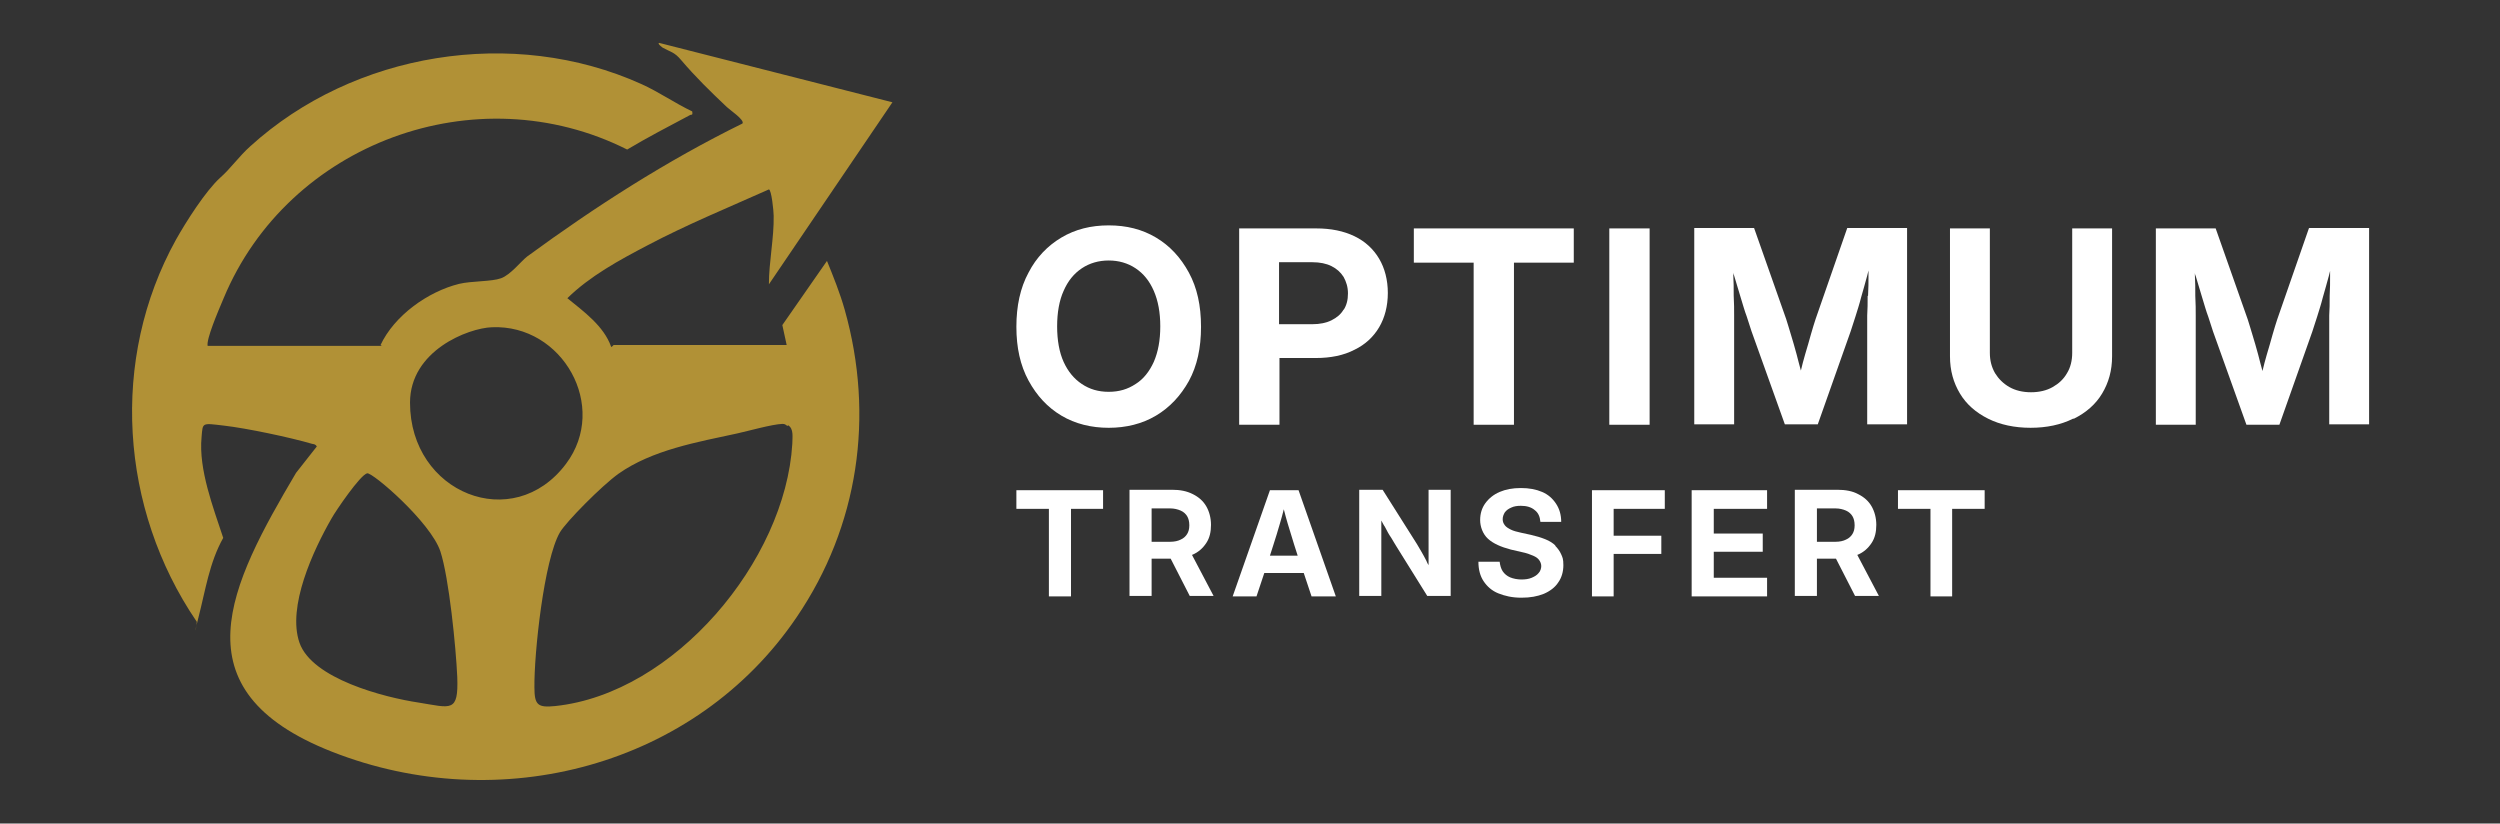
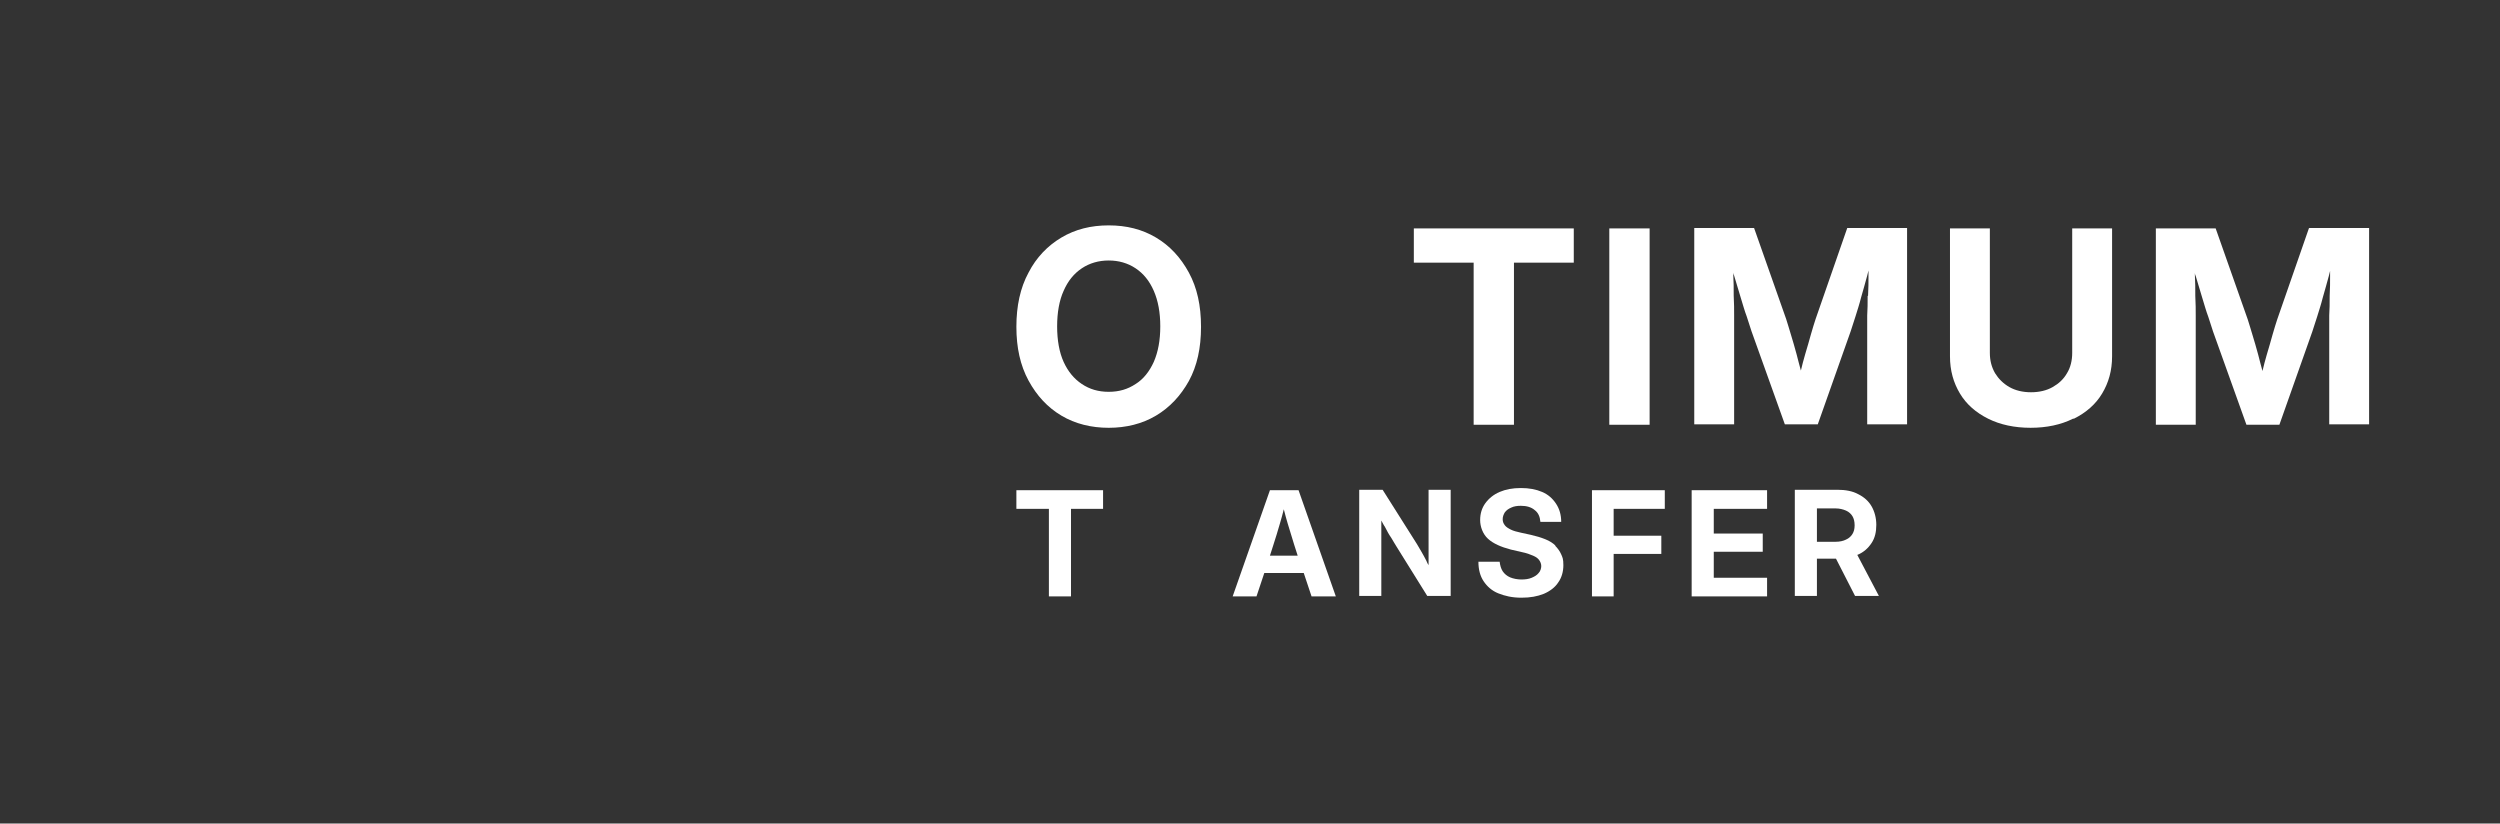
<svg xmlns="http://www.w3.org/2000/svg" id="Calque_1" viewBox="0 0 576.8 190">
  <rect x="0" y="0" width="576.8" height="190" fill="#333333" stroke="none" />
  <defs>
    <style>      .st0 {        fill: #b19136;      }      .st1 {        fill: #fff;      }    </style>
  </defs>
-   <path class="st0" d="M87.8,79.6c3.2-6.8,10.9-12.3,18.1-14.1,2.9-.7,7.5-.5,9.7-1.3s4.6-3.9,6-5c15.7-11.5,32.2-22.1,49.7-30.7.6-.8-3-3.2-3.6-3.8-3.9-3.7-7.1-6.8-10.6-10.9-1.5-1.8-2.4-1.8-4.2-2.8,0,0-1.4-1-.8-1.1l53.8,13.7-28.5,42c0-5.2,1.2-10.7,1.1-15.8,0-1.1-.5-6-1.1-6.1-9.4,4.2-18.9,8.1-28,12.9-6.5,3.4-13.3,7.1-18.5,12.2,3.8,3.1,8.4,6.4,10.1,11.2.1.2.5-.4.6-.4h39.9l-1-4.6,10.3-14.8c1.5,3.7,3,7.4,4.1,11.3,6.9,24.5,3.2,49.9-11.1,70.9-23.3,34.4-68.5,46.3-107.3,31-36-14.2-23.5-38.4-8.2-64.3l4.8-6.1c-.3-.5-.6-.5-1.1-.6-5.1-1.5-15.1-3.6-20.3-4.2s-4.9-.8-5.2,2.7c-.7,7.4,2.7,16.2,5,23.2-3.2,5.7-4.1,12.1-5.7,18.3s0,1-.5.9c-17.6-25.9-20-60.4-4.7-88,2.3-4.1,6.8-11.2,10.2-14.3,2.4-2.1,4.3-4.9,7-7.3,23.8-21.6,60.5-27.7,90.2-14.3,4,1.8,7.7,4.4,11.7,6.3.2,1.1-.2.6-.6.9-4.9,2.6-9.7,5.1-14.4,7.9-34.8-17.5-78.2-1.5-93.1,34.3-1.4,3.3-4,9.4-3.7,11h40.2ZM113.5,75.5c-5.5.2-18.9,5.4-18.9,17.4,0,20.9,23.8,30.4,36,14.1,9.9-13.2-.8-32.2-17.1-31.5ZM181.7,98.3c-.5-.3-.5-.5-1.2-.5-2.4.1-7.7,1.6-10.4,2.2-9.2,2-19.6,3.8-27.4,9.3-3.9,2.8-12,11-13.5,13.5-3.7,6.3-6,28.1-5.9,35.8,0,4.1.8,4.7,4.8,4.3,27.5-2.9,53.1-33.5,54.7-60.5,0-1.5.4-3.5-1-4.3ZM84.7,109.2c-1.6.4-7.2,8.6-8.2,10.4-4.2,7.3-10.3,20.4-7.4,28.7s19.5,12.6,27.5,13.8c7.5,1.2,9.2,2.4,8.9-5.9-.3-6.8-1.9-22.9-3.9-29-2.3-6.8-15.7-18.3-16.9-18Z" />
  <g>
    <g>
      <path class="st1" d="M266.7,54.8c-3.2-1.9-6.8-2.8-10.9-2.8s-7.7.9-10.9,2.8c-3.2,1.9-5.8,4.6-7.6,8.1-1.9,3.5-2.8,7.7-2.8,12.5s.9,8.9,2.8,12.4c1.9,3.5,4.4,6.2,7.6,8.1,3.2,1.9,6.9,2.8,10.9,2.8s7.7-.9,10.9-2.8c3.2-1.9,5.7-4.6,7.6-8,1.9-3.5,2.8-7.6,2.8-12.5s-.9-9-2.8-12.5c-1.9-3.5-4.4-6.2-7.6-8.1ZM266.2,83.5c-1,2.2-2.4,4-4.2,5.1-1.8,1.2-3.8,1.8-6.2,1.8s-4.4-.6-6.2-1.8c-1.8-1.2-3.2-2.9-4.2-5.1-1-2.2-1.5-5-1.5-8.2s.5-6,1.5-8.2c1-2.3,2.4-4,4.2-5.2,1.8-1.2,3.9-1.8,6.2-1.8s4.4.6,6.2,1.8c1.8,1.2,3.2,2.9,4.2,5.2,1,2.3,1.5,5,1.5,8.2s-.5,5.9-1.5,8.2Z" />
-       <path class="st1" d="M318.2,75.5c1.3-2.2,2-4.9,2-7.9s-.7-5.7-2-7.9c-1.3-2.2-3.2-4-5.7-5.2-2.5-1.2-5.4-1.8-8.8-1.8h-17.8v45.3h9.3v-15.4h8.4c3.4,0,6.4-.6,8.9-1.9,2.5-1.2,4.4-3,5.7-5.2ZM310,71.4c-.6,1.1-1.6,1.9-2.8,2.5-1.2.6-2.7.9-4.4.9h-7.7v-14.3h7.7c1.7,0,3.2.3,4.4.9,1.2.6,2.1,1.4,2.8,2.5.6,1.1,1,2.3,1,3.8s-.3,2.7-1,3.8Z" />
      <polygon class="st1" points="340 98 349.3 98 349.3 60.6 363.1 60.6 363.1 52.7 326.2 52.7 326.2 60.6 340 60.6 340 98" />
      <rect class="st1" x="371.3" y="52.7" width="9.3" height="45.3" />
      <path class="st1" d="M430.9,68.3c0,1.6,0,3.1-.1,4.5,0,1.4,0,2.6,0,3.6v21.5h9.2v-45.3h-13.8l-7.3,21c-.3,1-.7,2.1-1.1,3.6-.4,1.4-.8,2.9-1.3,4.5-.4,1.3-.7,2.6-1,3.8-.3-1.2-.7-2.5-1-3.8-.4-1.6-.9-3.1-1.3-4.5-.4-1.4-.8-2.6-1.1-3.6l-7.4-21h-13.8v45.3h9.2v-21.5c0-1,0-2.2,0-3.6,0-1.4,0-2.9-.1-4.6,0-1.6,0-3.3-.1-4.9,0-.1,0-.2,0-.4,0,.2.1.5.2.7.5,1.7,1,3.4,1.5,5,.5,1.6.9,3.1,1.4,4.4.4,1.3.8,2.5,1.1,3.4l7.7,21.5h7.6l7.6-21.5c.3-.9.7-2.1,1.1-3.4.4-1.3.9-2.8,1.3-4.4.5-1.6.9-3.3,1.4-5,.1-.4.2-.8.3-1.2,0,.3,0,.6,0,.9,0,1.7,0,3.3-.1,4.9Z" />
      <path class="st1" d="M478.5,96.6c2.8-1.4,5-3.3,6.5-5.8,1.5-2.5,2.3-5.3,2.3-8.6v-29.5h-9.2v28.7c0,1.8-.4,3.4-1.2,4.7-.8,1.4-1.9,2.4-3.3,3.2-1.4.8-3.1,1.2-5,1.2s-3.6-.4-5-1.2c-1.4-.8-2.5-1.9-3.3-3.2-.8-1.4-1.2-2.9-1.2-4.7v-28.7h-9.2v29.5c0,3.3.8,6.1,2.3,8.6,1.5,2.5,3.7,4.4,6.5,5.8,2.8,1.4,6.1,2.1,9.8,2.1s7-.7,9.8-2.1Z" />
      <path class="st1" d="M532.7,52.7l-7.3,21c-.3,1-.7,2.1-1.1,3.6-.4,1.4-.8,2.9-1.3,4.5-.4,1.3-.7,2.6-1,3.8-.3-1.2-.7-2.5-1-3.8-.4-1.6-.9-3.1-1.3-4.5-.4-1.4-.8-2.6-1.1-3.6l-7.4-21h-13.8v45.3h9.2v-21.5c0-1,0-2.2,0-3.6,0-1.4,0-2.9-.1-4.6,0-1.6,0-3.3-.1-4.9,0-.1,0-.2,0-.4,0,.2.1.5.2.7.5,1.7,1,3.4,1.5,5,.5,1.6.9,3.1,1.4,4.4.4,1.3.8,2.5,1.1,3.4l7.7,21.5h7.6l7.6-21.5c.3-.9.7-2.1,1.1-3.4.4-1.3.9-2.8,1.3-4.4.5-1.6.9-3.3,1.4-5,.1-.4.2-.8.3-1.2,0,.3,0,.6,0,.9,0,1.7,0,3.3-.1,4.9,0,1.6,0,3.1-.1,4.5,0,1.4,0,2.6,0,3.6v21.5h9.2v-45.3h-13.8Z" />
    </g>
    <g>
      <polygon class="st1" points="234.5 117.4 242 117.4 242 137.6 247.1 137.6 247.1 117.4 254.5 117.4 254.5 113.1 234.5 113.1 234.5 117.4" />
-       <path class="st1" d="M275.1,128c1.4-.6,2.4-1.5,3.2-2.7.8-1.2,1.1-2.6,1.1-4.2s-.4-3.1-1.1-4.3c-.7-1.2-1.7-2.1-3.1-2.8s-2.9-1-4.8-1h-9.8v24.5h5.1v-8.6h4.4l4.4,8.6h5.5l-5-9.5s0,0,0,0ZM265.7,117.3h4.3c.9,0,1.7.2,2.4.5.7.3,1.2.8,1.5,1.3s.5,1.2.5,2.1-.2,1.5-.5,2-.8,1-1.5,1.3c-.6.3-1.4.5-2.4.5h-4.3v-7.6Z" />
      <path class="st1" d="M293,113.1l-8.6,24.5h5.5l1.8-5.4h9.1l1.8,5.4h5.6l-8.6-24.5h-6.5ZM293,128.2l.8-2.5c.5-1.5,1-3.2,1.5-4.9.3-1,.6-2.1.9-3.3.3,1.2.6,2.3.9,3.3.5,1.7,1,3.3,1.5,4.9l.8,2.5h-6.4Z" />
      <path class="st1" d="M329.6,125.1c0,.5,0,1.3,0,2.2,0,.9,0,1.9,0,2.8,0,.1,0,.2,0,.3-.2-.3-.4-.7-.5-1-.4-.8-.8-1.5-1.2-2.2s-.7-1.2-1-1.7l-7.9-12.5h-5.4v24.5h5.1v-11.4c0-.5,0-1.1,0-2,0-.8,0-1.8,0-2.8,0-.4,0-.8,0-1.2.3.5.5,1,.8,1.4.5,1,1,1.9,1.5,2.6.5.8.8,1.4,1.2,2l7.1,11.4h5.4v-24.5h-5.1v12.1Z" />
      <path class="st1" d="M358.9,125.9c-.6-.6-1.4-1.1-2.4-1.5s-2-.7-3.3-1l-2.3-.5c-.9-.2-1.7-.4-2.3-.7-.6-.3-1.1-.6-1.4-1-.3-.4-.5-.8-.5-1.4s.2-1.1.5-1.6c.4-.5.8-.8,1.5-1.1.6-.3,1.4-.4,2.2-.4,1.3,0,2.4.3,3.2,1,.8.6,1.2,1.5,1.3,2.7h4.8c0-1.6-.4-3-1.2-4.2s-1.8-2.1-3.2-2.7c-1.4-.6-3-.9-4.9-.9s-3.5.3-4.9.9-2.5,1.5-3.3,2.6c-.8,1.1-1.2,2.4-1.2,3.9s.6,3.2,1.8,4.3,3,1.9,5.3,2.5l2.6.6c1,.2,1.8.5,2.5.8s1.1.6,1.4,1c.3.4.5.9.5,1.4s-.2,1.2-.6,1.6c-.4.5-.9.8-1.6,1.1s-1.5.4-2.4.4-1.9-.2-2.6-.5c-.7-.3-1.3-.8-1.7-1.4-.4-.6-.6-1.4-.7-2.2h-4.9c0,1.8.4,3.3,1.2,4.5s1.9,2.2,3.4,2.8c1.5.6,3.2,1,5.3,1s3.7-.3,5.2-.9c1.4-.6,2.6-1.5,3.3-2.6.8-1.1,1.2-2.5,1.2-4s-.2-1.8-.5-2.5-.8-1.4-1.4-2Z" />
      <polygon class="st1" points="367.3 137.6 372.3 137.6 372.3 127.8 383.3 127.8 383.3 123.6 372.3 123.6 372.3 117.4 384.1 117.4 384.1 113.1 367.3 113.1 367.3 137.6" />
      <polygon class="st1" points="390.3 137.6 407.7 137.6 407.7 133.3 395.4 133.3 395.4 127.3 406.7 127.3 406.7 123.1 395.4 123.1 395.4 117.4 407.7 117.4 407.7 113.1 390.3 113.1 390.3 137.6" />
      <path class="st1" d="M428.6,128c1.4-.6,2.4-1.5,3.2-2.7.8-1.2,1.1-2.6,1.1-4.2s-.4-3.1-1.1-4.3c-.7-1.2-1.7-2.1-3.1-2.8-1.3-.7-2.9-1-4.8-1h-9.8v24.5h5.1v-8.6h4.4l4.4,8.6h5.5l-5-9.5s0,0,0,0ZM419.2,117.3h4.3c.9,0,1.7.2,2.4.5.7.3,1.2.8,1.5,1.3s.5,1.2.5,2.1-.2,1.5-.5,2-.8,1-1.5,1.3c-.6.3-1.4.5-2.4.5h-4.3v-7.6Z" />
-       <polygon class="st1" points="437.9 117.4 445.4 117.4 445.4 137.6 450.4 137.6 450.4 117.4 457.9 117.4 457.9 113.1 437.9 113.1 437.9 117.4" />
    </g>
  </g>
</svg>